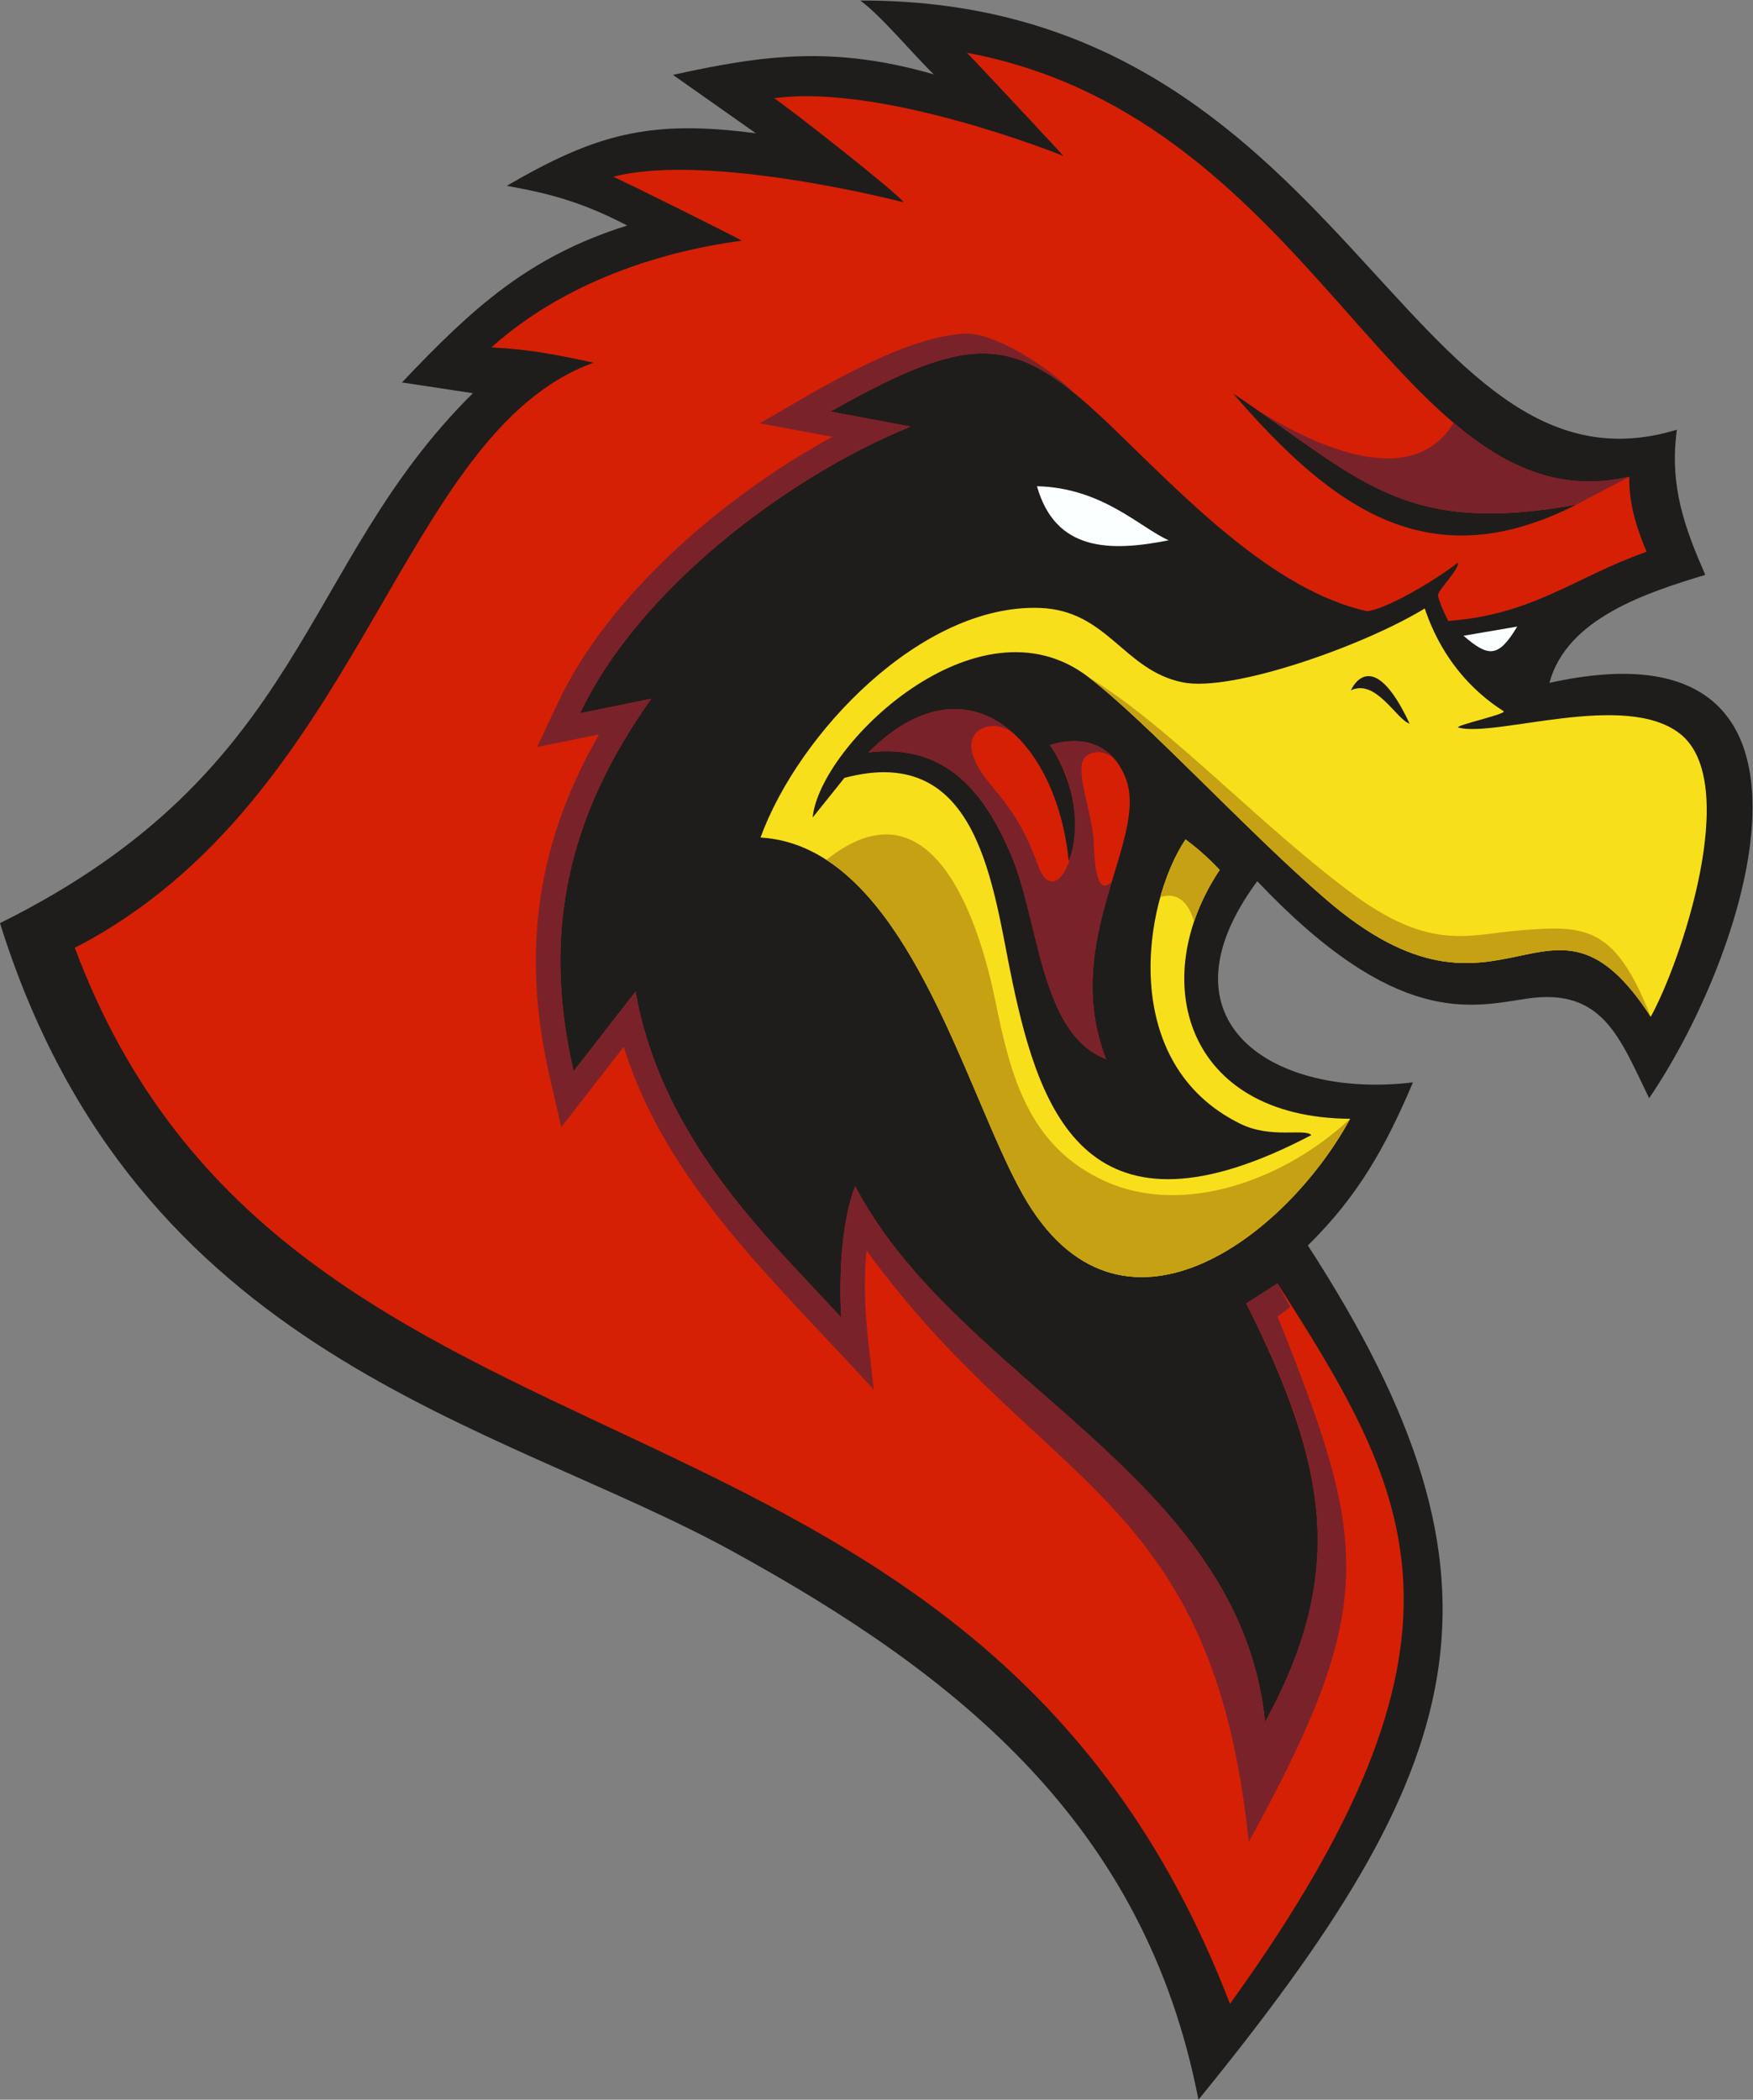
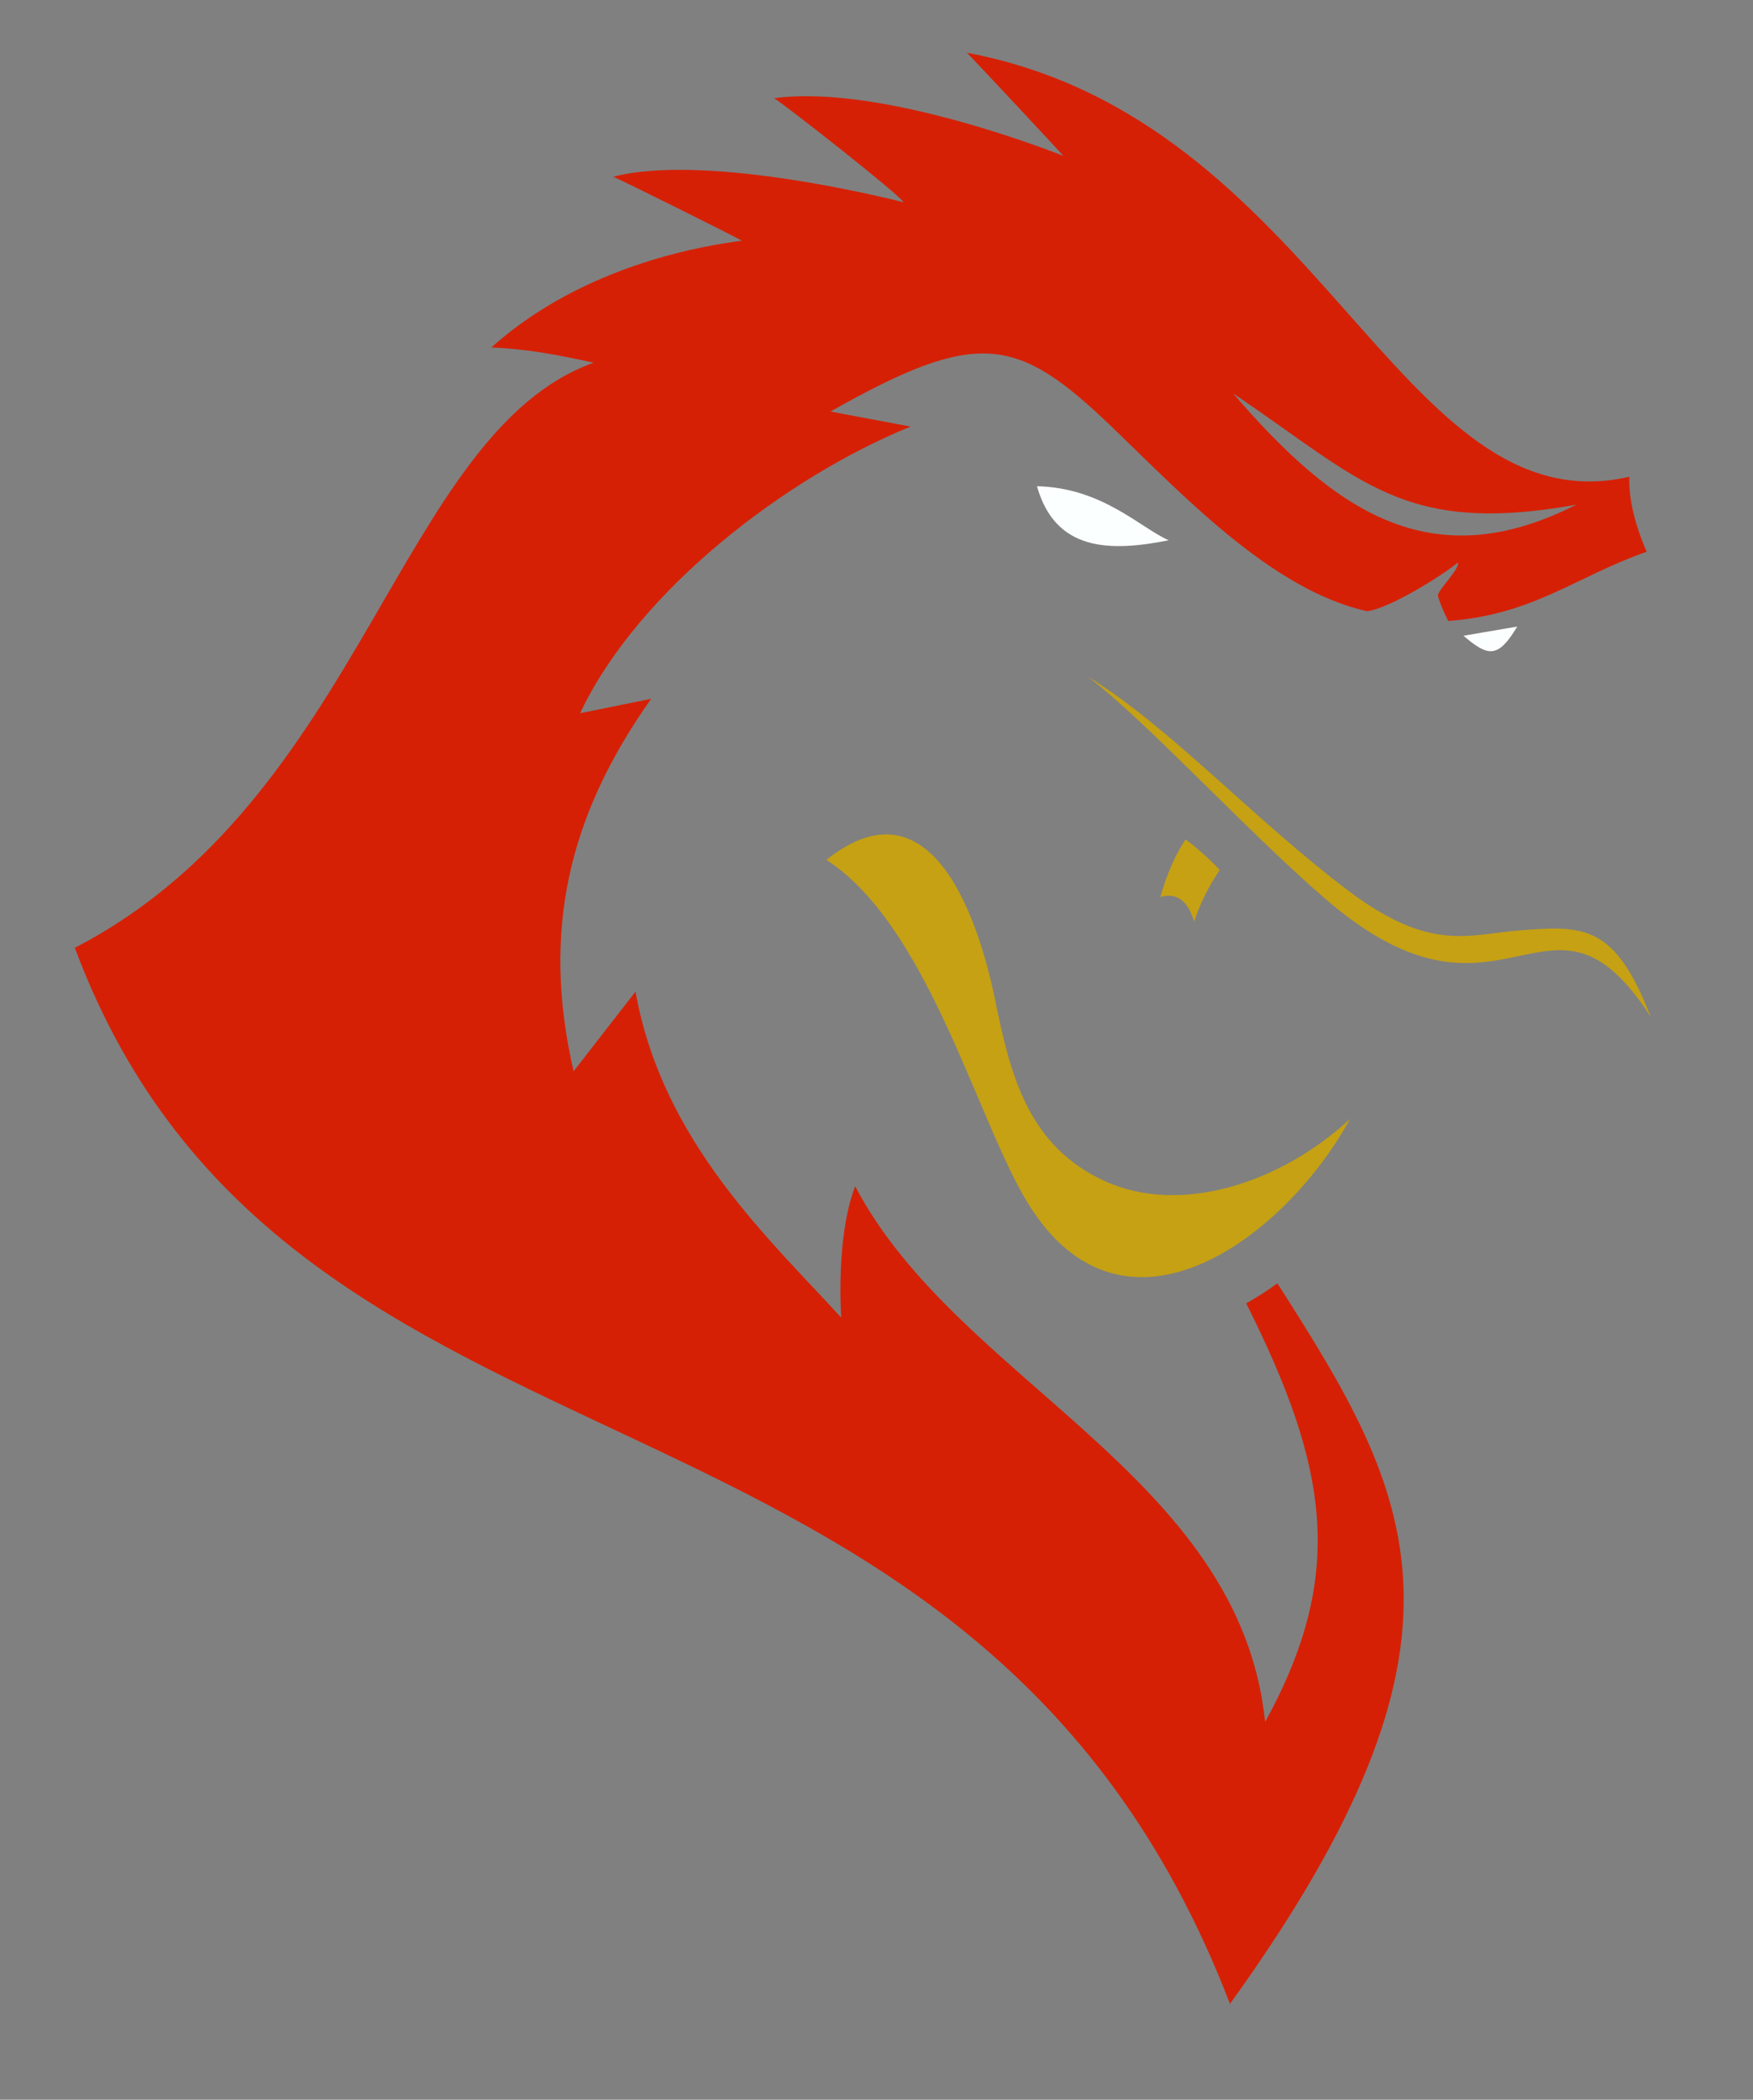
<svg xmlns="http://www.w3.org/2000/svg" viewBox="0 0 617.28 739.16" height="739.16" width="617.28" xml:space="preserve" id="svg2" version="1.1">
  <rect x="0" y="0" width="617.28" height="739.16" fill="#808080" stroke="none" />
  <defs id="defs6" />
  <g transform="matrix(1.333,0,0,-1.333,0,739.16)" id="g10">
    <g transform="scale(0.1)" id="g12">
-       <path id="path14" style="fill:#1e1d1c;fill-opacity:1;fill-rule:evenodd;stroke:none" d="m 1249.18,4506.69 -187.39,28.4 c 187.16,197.54 335.4,332.84 595.09,414.46 -119.27,61.67 -202.45,84.12 -318.24,104.75 236.28,137.71 379.11,175.6 658.14,138.75 l -219.07,154.27 c 242.35,53.55 426.65,77.01 689.03,1.35 -56.78,54.97 -136.74,152.46 -194.12,195.01 1284.39,4.04 1437.87,-1351.76 2157.07,-1133.42 -20.33,-149.24 20.9,-259.12 74.96,-383.33 -152.46,-46.27 -365.72,-113.97 -411.72,-285.24 807.17,179.18 536.02,-696.02 263.5,-1096.85 -76.57,156.14 -120.96,292.88 -321.96,263.13 -147.15,-21.78 -344.63,-79.09 -713.28,309.99 -275.1,-372.55 44.69,-575.64 411.35,-531.26 C 3660.68,2517.75 3589.12,2388.01 3454.84,2256 4039.75,1354.32 3876.5,873.125 3165.84,0 3024.73,727.773 2530.35,1121.51 1935.17,1448.25 1309.98,1791.45 358.832,1959.14 0,3107.21 c 814.707,404.13 788.359,943.38 1249.18,1399.48 v 0" />
      <path id="path16" style="fill:#d62005;fill-opacity:1;fill-rule:evenodd;stroke:none" d="m 3825.74,3905.22 c 225.72,16.51 337.07,117.52 524.18,182.75 -20.02,45.31 -48.42,123.57 -45.84,198.03 -609.41,-139.61 -813.34,944.1 -1749.96,1119.76 7.99,-6.75 253.4,-269.66 254.98,-272.49 -1.03,0.48 -476.03,191.97 -764.02,152.34 33.68,-21.25 329.49,-253.15 341.89,-274.79 -1.19,0.34 -512.78,133.3 -767.33,67.45 18.74,-6.73 336.28,-165.02 339.9,-168.88 -80.08,-10.84 -409.52,-56.35 -661.61,-281.78 100.04,-4.66 174.64,-19.69 270.35,-40.34 C 1053.42,4402.81 958.508,3434.34 197.637,3042.13 765.059,1522.7 2568.77,2024.2 3249.12,253.211 3945.64,1219.23 3732.83,1596 3374.34,2155.98 c -25.92,-19.04 -53.3,-36.64 -82.33,-52.89 216.99,-432.8 264.55,-715.16 49.96,-1105.434 -66.77,652.364 -812.03,897.674 -1082.94,1414.694 -52.36,-136.1 -36.8,-346.44 -36.74,-346.92 -187.75,205.53 -473.24,464.87 -543.5,860.98 l -163.54,-210.46 c -85.2,369.4 -14.19,674.97 204.86,983.68 l -187.63,-38.09 c 152.02,323.6 545,623.89 872.99,757.01 l -211.77,39.67 c 389.13,219.93 492.24,200.8 743.72,-40.81 187.05,-179.69 422.81,-431.1 674.28,-486.52 65.59,8.95 214.73,106.09 239.26,128.78 6.42,-17.15 -56.08,-75.47 -52.37,-88.58 4.28,-15.17 10.51,-33.04 27.15,-65.87 z m -568.61,601.06 c 268.87,-311.61 522.75,-488.88 906.82,-294 -459.63,-82.43 -567.02,65.83 -906.82,294 v 0" />
-       <path id="path18" style="fill:#d62005;fill-opacity:1;fill-rule:nonzero;stroke:none" d="m 2921.72,2748.13 c -122.58,315.66 114.98,581.54 51.62,742.57 -33.63,85.49 -108.22,115.09 -199.77,86.8 45.63,-63.88 94.54,-200.26 49.57,-306.36 -31.52,321.04 -265.82,549.12 -529.22,287.01 206.94,24.89 306.41,-108.71 374.63,-265.03 77.8,-178.32 77.09,-477.28 253.17,-544.99 v 0" />
-       <path id="path20" style="fill:#7a222a;fill-opacity:1;fill-rule:evenodd;stroke:none" d="m 2921.72,2748.13 c -67.91,174.87 -25.29,334.46 15.47,469.41 -47.13,-51.89 -46.68,88.37 -48.38,110.33 -5.41,69.73 -40.35,159.75 -30.2,202.84 6.12,25.88 46.25,41.46 83.28,12.38 -39.45,44.05 -99.02,55.83 -168.32,34.41 139.85,-195.75 21.43,-466.39 -31.71,-317.18 -65,182.48 -145.69,207.59 -172.13,291.98 -22.72,72.44 59.94,98.01 110.82,52.91 -98.87,92.66 -238.13,100.71 -386.63,-47.06 206.94,24.89 306.41,-108.71 374.63,-265.03 77.8,-178.32 77.09,-477.28 253.17,-544.99 z m 486.91,-654.63 c -12.3,21.68 -23.73,42.55 -34.29,62.48 l -82.33,-52.89 c 192.97,-385.91 282.05,-683.34 49.96,-1105.434 -66.77,652.364 -812.03,897.674 -1082.94,1414.694 -52.36,-136.1 -36.8,-346.44 -36.74,-346.92 -187.75,205.53 -473.24,464.87 -543.5,860.98 l -163.54,-210.46 c -85.2,369.4 -14.19,674.97 204.86,983.68 l -187.63,-38.09 c 152.02,323.6 545,623.89 872.99,757.01 l -211.77,39.67 c 334.25,188.92 457.47,201.43 644.97,48.08 -73.3,73.29 -215.41,162.54 -292.19,157.76 -175.05,-10.9 -413.37,-165.6 -539.47,-236.86 l 191.43,-35.85 c -293.32,-160.66 -592.83,-421.62 -724.65,-702.24 l -54.88,-116.81 163.61,33.22 c -161.74,-280.47 -207.76,-568.98 -130.47,-904.14 l 30.68,-132.99 164.92,212.26 c 111.86,-359.49 395.36,-615.11 660.73,-905.62 -14.07,128.45 -32.17,233.14 -19.25,367.44 463.49,-635.4 914.74,-636.39 1009.5,-1562.032 343.97,625.692 316.7,788.552 76.14,1388.162 10.89,7.59 22.22,15.88 33.86,24.9 z M 4304.08,4286 c -180.47,-41.34 -325.39,24.61 -464.29,142.48 -115.81,-192.31 -398.72,-42.33 -522.74,36.82 294.34,-204.46 415.41,-330.4 846.9,-253.02 l 140.13,73.72 v 0" />
-       <path id="path22" style="fill:#f7df1c;fill-opacity:1;fill-rule:nonzero;stroke:none" d="m 3131.74,3328.33 c -111.11,-165.1 -180.31,-591.7 145.04,-751.13 81.62,-40 168.85,-11.34 187.44,-29.64 -590.35,-310.15 -716.39,58.91 -789.47,403.23 -52.64,248.04 -84.01,636.01 -444.11,539.99 l -83.82,-104.61 c 17.81,189.88 435.66,593.76 727.14,371.77 156.92,-119.51 420.34,-408.64 629.09,-588.28 471.83,-406.03 587.4,108.36 857.54,-309.78 78.41,141 242.01,619.75 76.73,748.03 -145.43,112.89 -483.2,-10.41 -585.05,15.7 -11.43,5.52 130.46,36.12 119.61,43.37 -27.08,18.04 -148.58,92.9 -208.21,271.26 -159.18,-97.52 -508.34,-221.67 -639.37,-195.15 -156.55,31.7 -198.34,190.15 -377.62,196.53 -311.33,11.08 -636.75,-329.42 -737.68,-606.34 383.4,-22.68 536.88,-667.34 693.48,-943.95 253.48,-447.74 693.16,-112.97 864.02,201.2 -435.6,3.04 -537.85,367.91 -344.49,657.25 -34.69,36.87 -67.6,63.76 -90.27,80.55 z m 436.85,393.64 c 0.06,0.39 54.34,127.47 155.02,-87.88 -34.49,10.29 -88.92,119.77 -155.02,87.88 v 0" />
      <path id="path24" style="fill:#c6a113;fill-opacity:1;fill-rule:nonzero;stroke:none" d="m 2183.01,3274.38 c 260.74,-168.99 389.04,-654.67 519.47,-885.05 253.48,-447.72 693.16,-112.97 864.02,201.2 -178.9,-166.83 -443.8,-256.19 -645.56,-165.65 -205.43,92.19 -251.9,281.77 -291.98,478.33 -42.77,209.52 -166.5,593.54 -445.95,371.17 z m 948.73,53.95 c -26.06,-38.7 -49.79,-91.76 -66.68,-152.39 29.92,9.37 68.92,5.15 89.22,-64.51 15.6,46.18 38.2,92.14 67.73,136.35 -34.69,36.87 -67.6,63.76 -90.27,80.55 z m -257.78,429.61 c 156.92,-119.51 420.34,-408.64 629.09,-588.28 471.83,-406.03 587.4,108.36 857.54,-309.78 -94.18,241.16 -173.17,242.04 -344.5,228.34 -138,-11.03 -236.97,-58.56 -452.24,103.1 -248.93,186.95 -474.59,435.48 -689.89,566.62 v 0" />
      <path id="path26" style="fill:#fcffff;fill-opacity:1;fill-rule:evenodd;stroke:none" d="m 2739.28,4261.01 c 172.5,-3.94 272.01,-109.22 347.89,-142.73 -156.33,-31.18 -299.34,-28.9 -347.89,142.73 z M 3866,3866.13 c 65.64,-56.48 91.75,-59.49 141.95,24.28 L 3866,3866.13 v 0" />
    </g>
  </g>
</svg>